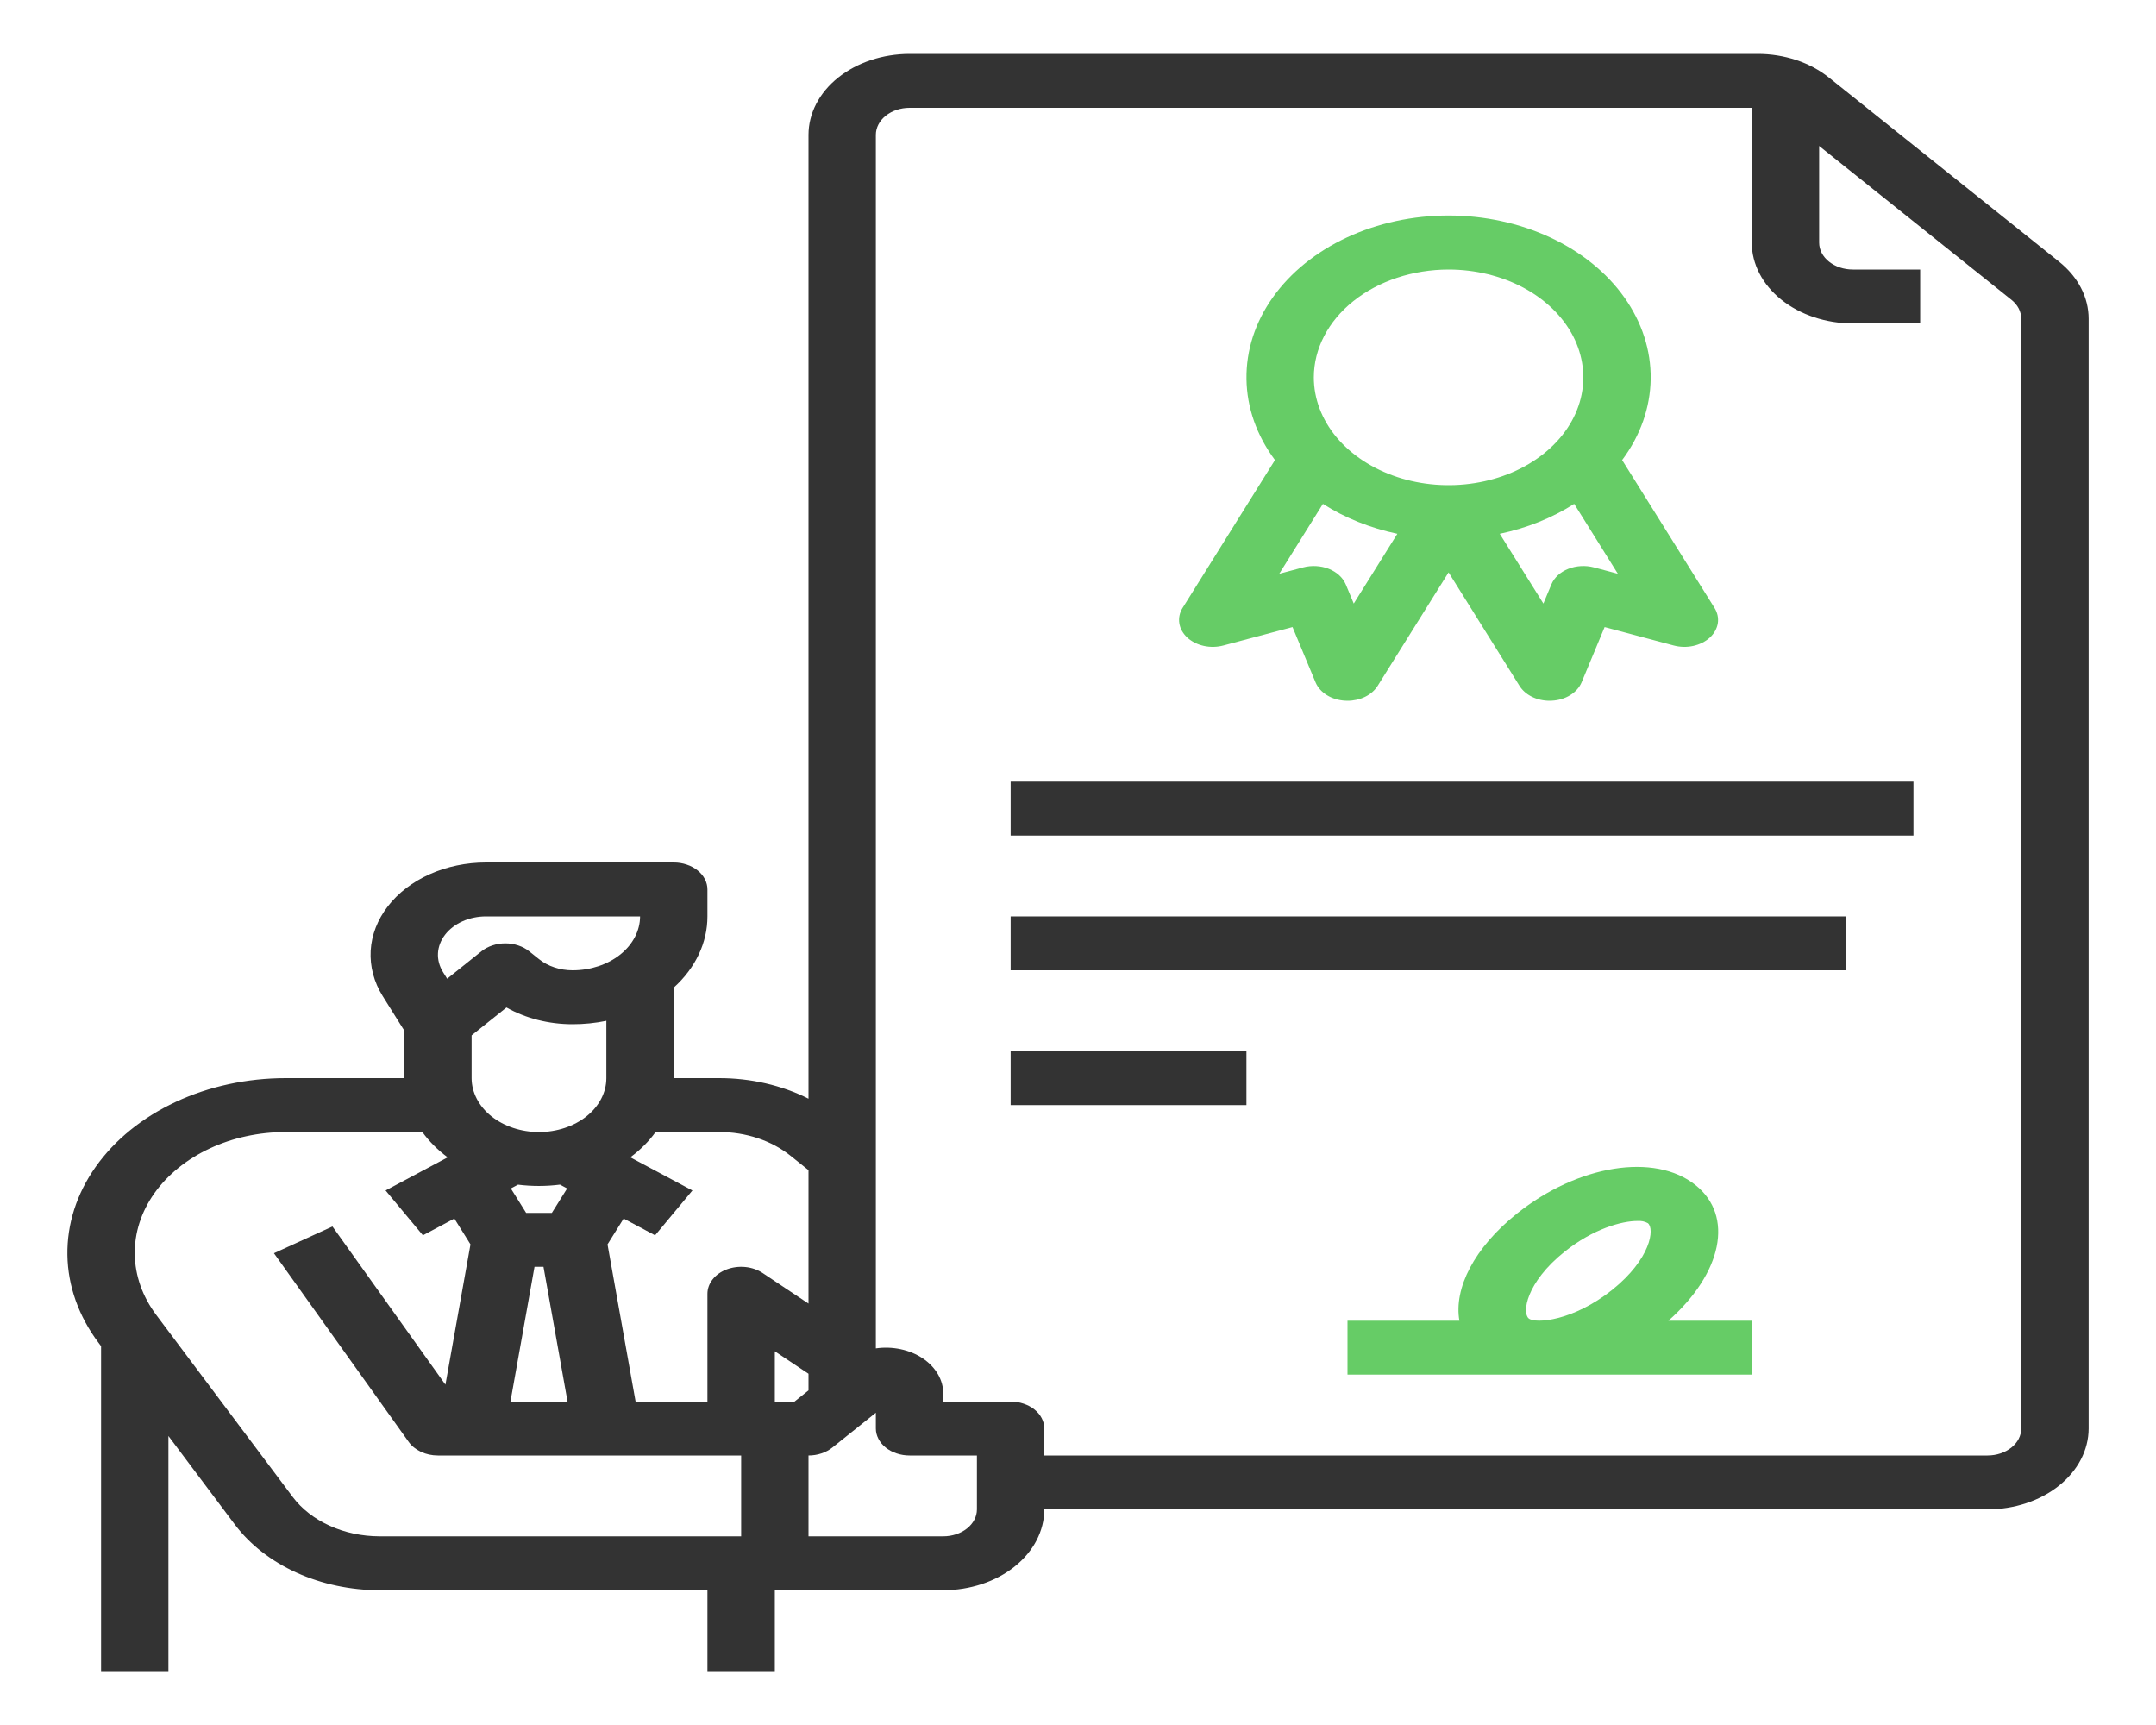
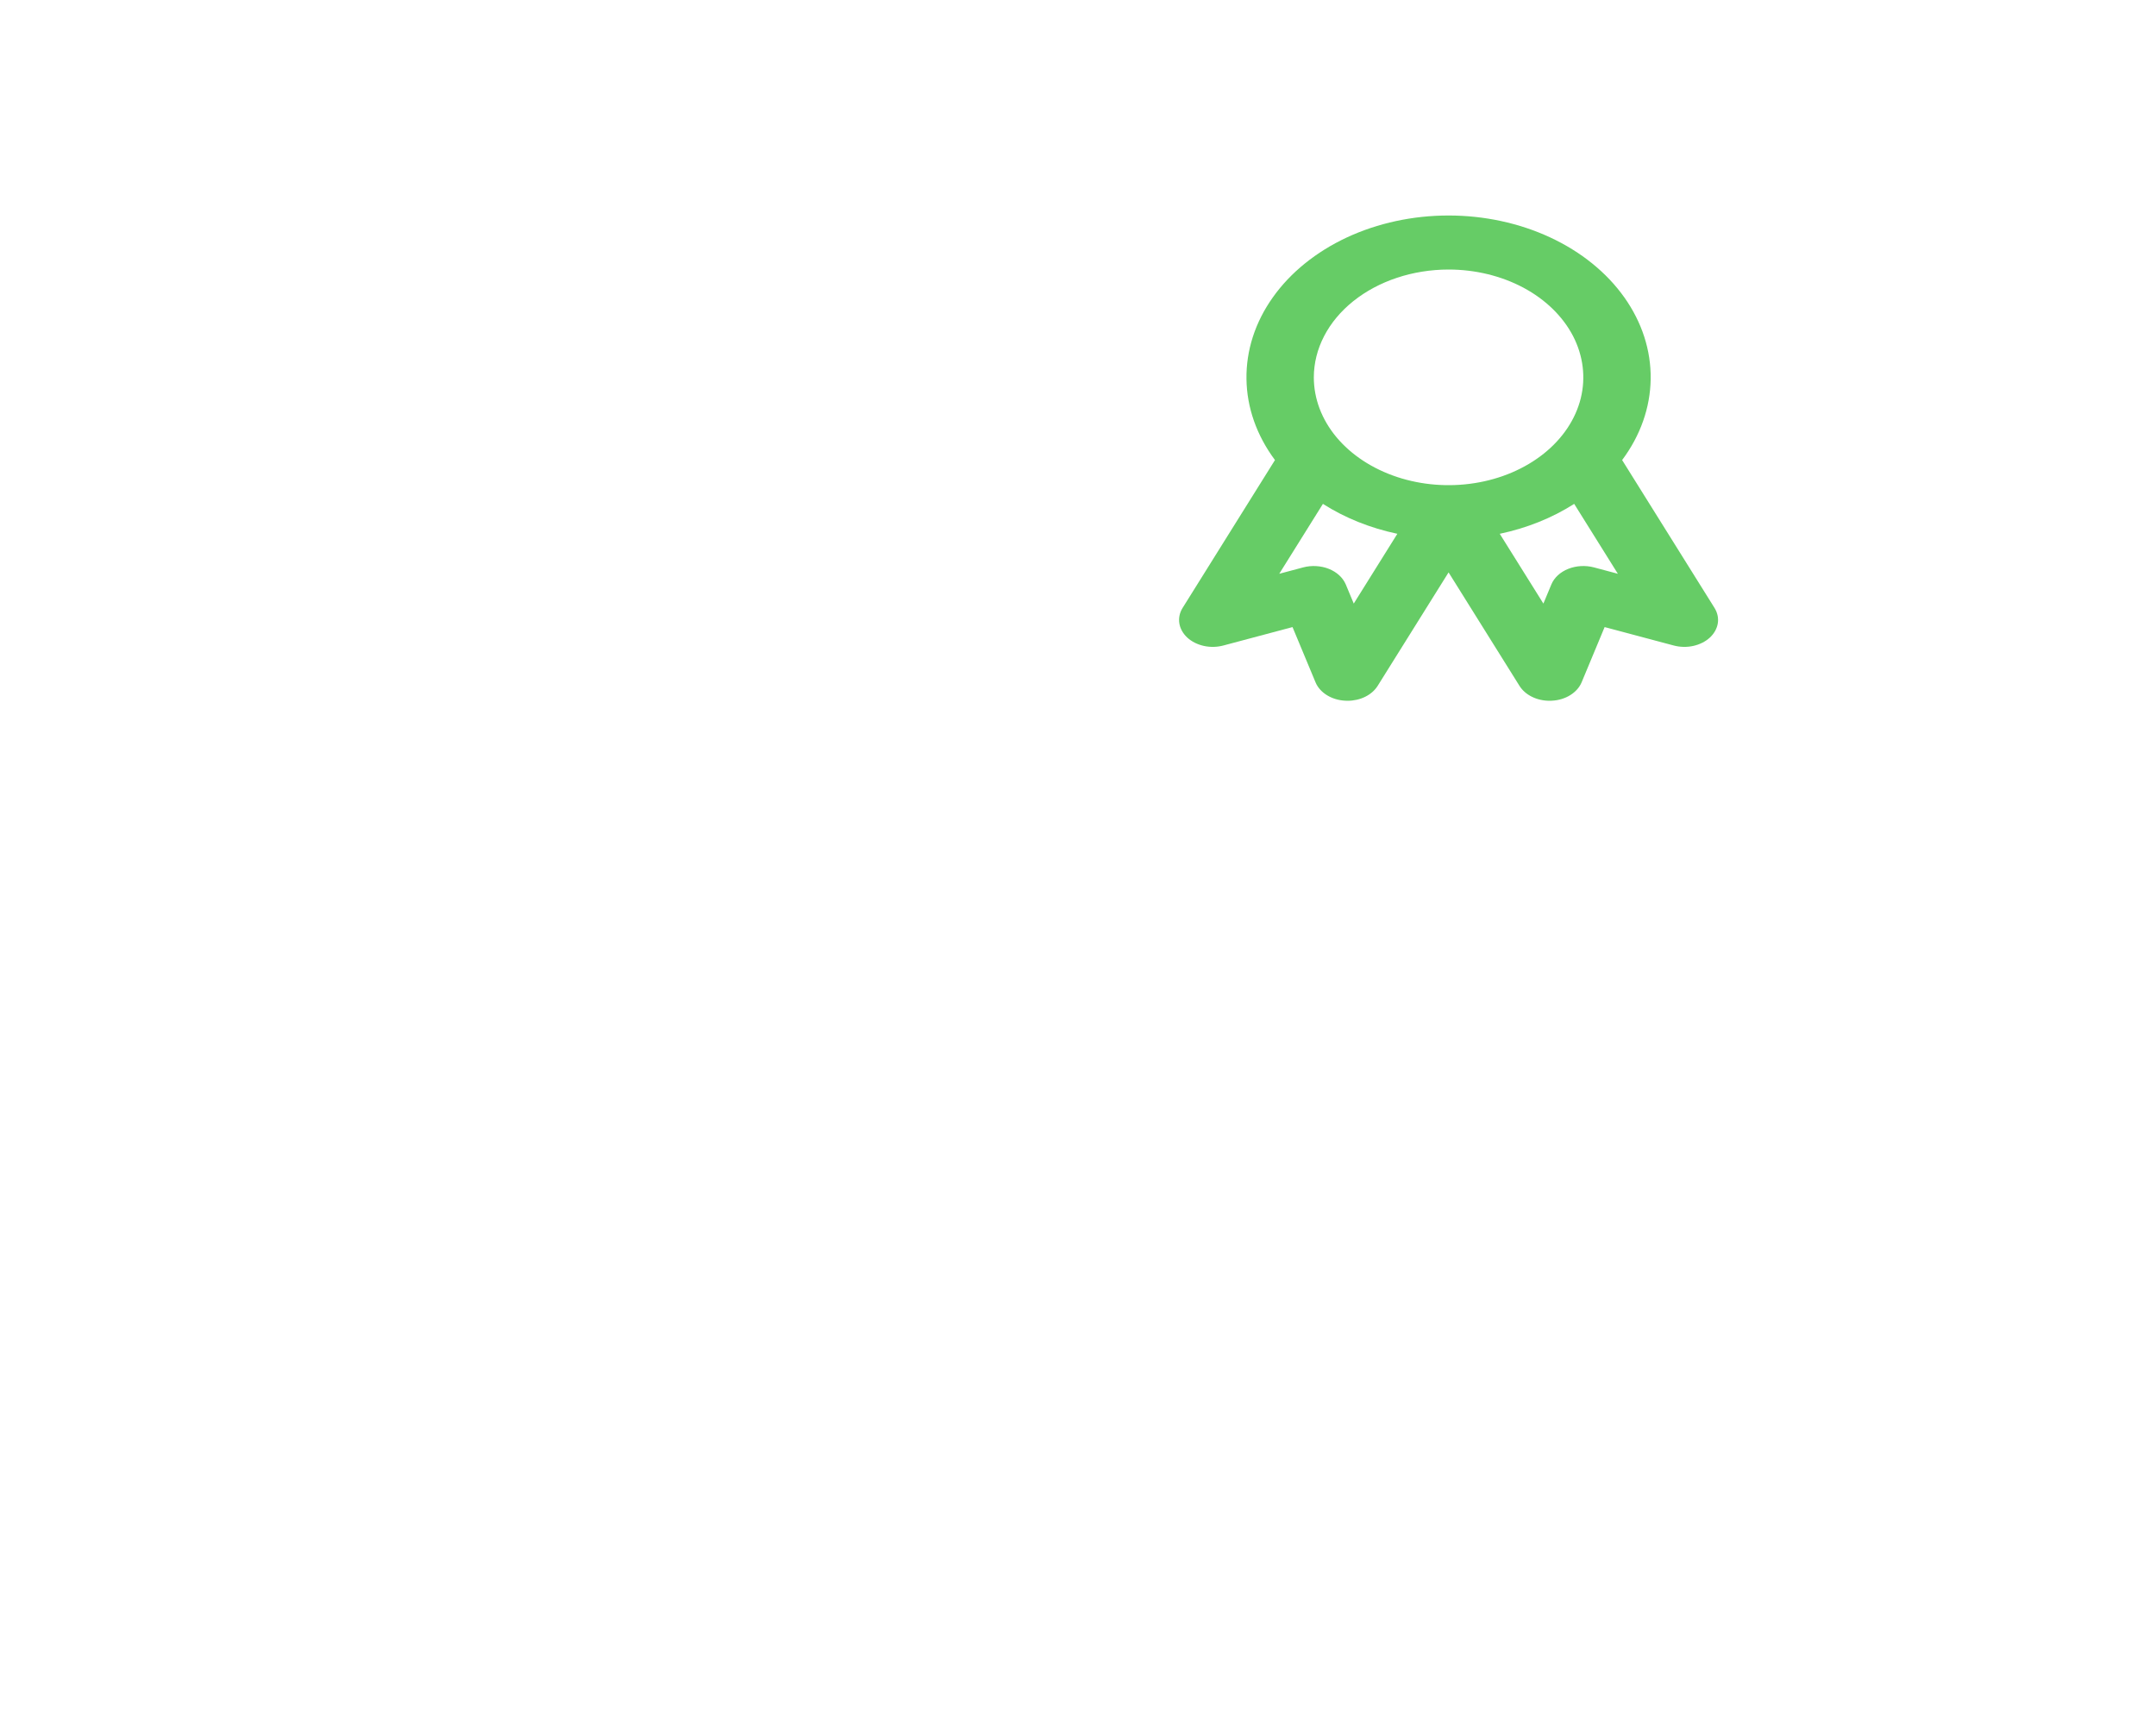
<svg xmlns="http://www.w3.org/2000/svg" width="50" height="40" viewBox="0 0 50 40" fill="none">
-   <path d="M42.416 1.799C42.199 1.625 41.941 1.486 41.657 1.392C41.372 1.298 41.067 1.249 40.759 1.25H21.094C20.472 1.251 19.877 1.448 19.437 1.8C18.998 2.151 18.751 2.628 18.75 3.125V25.477C18.128 25.164 17.409 24.999 16.674 25H15.625V22.901C16.129 22.446 16.407 21.858 16.406 21.25L16.406 20.625C16.406 20.543 16.386 20.462 16.347 20.386C16.308 20.31 16.25 20.241 16.177 20.183C16.105 20.125 16.019 20.079 15.924 20.048C15.829 20.016 15.728 20 15.625 20H11.271C10.815 20 10.366 20.093 9.967 20.271C9.569 20.449 9.234 20.705 8.994 21.016C8.754 21.326 8.617 21.681 8.596 22.046C8.576 22.41 8.672 22.773 8.876 23.1L9.375 23.897V25H6.626C5.73 25 4.85 25.19 4.076 25.551C3.302 25.912 2.661 26.431 2.22 27.055C1.778 27.679 1.552 28.385 1.563 29.102C1.574 29.819 1.823 30.52 2.284 31.135L2.344 31.215V38.75H3.906V33.298L5.451 35.358C5.8 35.819 6.291 36.202 6.877 36.467C7.464 36.733 8.126 36.873 8.801 36.875H16.406V38.75H17.969V36.875H21.875C22.496 36.874 23.092 36.677 23.532 36.325C23.971 35.974 24.218 35.497 24.219 35H46.094C46.715 34.999 47.311 34.802 47.75 34.45C48.19 34.099 48.437 33.622 48.438 33.125V7.393C48.438 7.146 48.378 6.902 48.26 6.675C48.142 6.447 47.969 6.241 47.751 6.067L42.416 1.799ZM18.426 32.5H17.969V31.334L18.75 31.855V32.241L18.426 32.5ZM16.674 26.25C16.982 26.249 17.287 26.297 17.572 26.392C17.856 26.486 18.114 26.625 18.332 26.799L18.75 27.134V30.228L17.688 29.52C17.574 29.444 17.435 29.395 17.288 29.38C17.14 29.365 16.991 29.384 16.856 29.434C16.722 29.484 16.608 29.564 16.528 29.665C16.449 29.765 16.406 29.881 16.406 30V32.5H14.74L14.089 28.855L14.463 28.256L15.192 28.645L16.058 27.605L14.617 26.836C14.848 26.666 15.046 26.468 15.204 26.25H16.674ZM12.5 26.25C12.085 26.25 11.688 26.118 11.395 25.884C11.102 25.649 10.938 25.331 10.937 25V24.009L11.746 23.362C12.195 23.616 12.732 23.751 13.281 23.75C13.545 23.75 13.807 23.724 14.062 23.671V25C14.062 25.331 13.897 25.649 13.604 25.884C13.311 26.118 12.914 26.25 12.5 26.25ZM12.013 27.47C12.335 27.51 12.664 27.51 12.987 27.469L13.153 27.558L12.798 28.125H12.202L11.847 27.558L12.013 27.47ZM12.396 29.375H12.604L13.162 32.5H11.838L12.396 29.375ZM11.271 21.25H14.844C14.843 21.581 14.678 21.899 14.386 22.133C14.093 22.368 13.695 22.5 13.281 22.5C13.136 22.5 12.992 22.478 12.858 22.433C12.724 22.389 12.603 22.324 12.5 22.241L12.271 22.058C12.199 22 12.113 21.954 12.018 21.923C11.923 21.891 11.821 21.875 11.719 21.875C11.616 21.875 11.514 21.891 11.42 21.923C11.325 21.954 11.239 22 11.166 22.058L10.37 22.695L10.274 22.541C10.189 22.405 10.149 22.254 10.157 22.102C10.166 21.95 10.223 21.802 10.323 21.673C10.423 21.544 10.562 21.437 10.728 21.363C10.894 21.289 11.081 21.25 11.271 21.25ZM6.791 34.715L3.624 30.492C3.305 30.067 3.133 29.582 3.125 29.086C3.117 28.591 3.274 28.102 3.579 27.671C3.885 27.24 4.328 26.881 4.863 26.631C5.398 26.381 6.007 26.25 6.626 26.25H9.795C9.953 26.468 10.151 26.666 10.382 26.837L8.942 27.605L9.808 28.645L10.537 28.256L10.911 28.855L10.33 32.108L7.71 28.44L6.353 29.06L9.478 33.435C9.546 33.531 9.645 33.61 9.764 33.666C9.883 33.721 10.018 33.75 10.156 33.75H17.188V35.625H8.801C8.396 35.624 7.999 35.54 7.647 35.38C7.295 35.221 7 34.992 6.791 34.715ZM22.656 35C22.656 35.166 22.574 35.325 22.427 35.442C22.281 35.559 22.082 35.625 21.875 35.625H18.75V33.75C18.853 33.75 18.954 33.734 19.049 33.702C19.144 33.671 19.23 33.625 19.302 33.567L20.312 32.759V33.125C20.312 33.207 20.333 33.288 20.372 33.364C20.411 33.44 20.469 33.509 20.541 33.567C20.614 33.625 20.7 33.671 20.795 33.702C20.89 33.734 20.991 33.75 21.094 33.75H22.656V35ZM46.875 33.125C46.875 33.291 46.792 33.45 46.646 33.567C46.499 33.684 46.301 33.75 46.094 33.75H24.219V33.125C24.219 33.043 24.198 32.962 24.159 32.886C24.12 32.81 24.062 32.741 23.99 32.683C23.917 32.625 23.831 32.579 23.736 32.548C23.642 32.516 23.54 32.5 23.438 32.5H21.875V32.317C21.876 32.161 21.834 32.007 21.752 31.866C21.67 31.725 21.55 31.599 21.401 31.499C21.252 31.399 21.077 31.326 20.889 31.286C20.701 31.246 20.504 31.239 20.312 31.267V3.125C20.313 2.959 20.395 2.8 20.542 2.683C20.688 2.566 20.887 2.5 21.094 2.5H40.625V5.625C40.626 6.122 40.873 6.599 41.312 6.95C41.752 7.302 42.347 7.499 42.969 7.5H44.531V6.25H42.969C42.762 6.25 42.563 6.184 42.417 6.067C42.27 5.95 42.188 5.791 42.188 5.625V3.384L46.646 6.951C46.719 7.009 46.777 7.078 46.816 7.153C46.855 7.229 46.875 7.311 46.875 7.393V33.125Z" fill="#333333" />
-   <path d="M44.375 18.125H23.438V19.375H44.375V18.125Z" fill="#333333" />
-   <path d="M42.812 21.25H23.438V22.5H42.812V21.25Z" fill="#333333" />
-   <path d="M28.906 24.375H23.438V25.625H28.906V24.375Z" fill="#333333" />
  <path d="M28.372 14.968L29.975 14.541L30.509 15.823C30.558 15.94 30.649 16.043 30.771 16.119C30.893 16.195 31.041 16.24 31.195 16.248C31.213 16.25 31.232 16.25 31.25 16.25C31.395 16.25 31.537 16.218 31.661 16.157C31.784 16.096 31.884 16.008 31.949 15.905L33.594 13.273L35.239 15.905C35.304 16.008 35.403 16.096 35.527 16.157C35.65 16.218 35.792 16.25 35.937 16.25C35.956 16.25 35.974 16.25 35.993 16.248C36.147 16.24 36.294 16.195 36.416 16.119C36.538 16.043 36.63 15.94 36.679 15.823L37.213 14.541L38.815 14.968C38.962 15.007 39.12 15.011 39.269 14.978C39.418 14.945 39.551 14.878 39.653 14.785C39.754 14.691 39.818 14.576 39.838 14.453C39.857 14.331 39.83 14.206 39.761 14.096L37.619 10.668C38.044 10.099 38.272 9.45 38.281 8.787C38.29 8.125 38.079 7.472 37.67 6.896C37.261 6.319 36.668 5.84 35.952 5.506C35.236 5.173 34.422 4.997 33.594 4.997C32.765 4.997 31.951 5.173 31.235 5.506C30.52 5.84 29.927 6.319 29.518 6.896C29.108 7.472 28.898 8.125 28.907 8.787C28.915 9.45 29.144 10.099 29.568 10.668L27.426 14.096C27.357 14.206 27.331 14.331 27.35 14.453C27.369 14.576 27.434 14.691 27.535 14.785C27.636 14.878 27.77 14.945 27.919 14.978C28.068 15.011 28.226 15.007 28.372 14.968ZM31.395 13.996L31.21 13.552C31.177 13.475 31.126 13.403 31.059 13.341C30.992 13.279 30.91 13.228 30.818 13.191C30.726 13.154 30.627 13.133 30.524 13.127C30.422 13.121 30.319 13.131 30.222 13.157L29.667 13.305L30.68 11.684C31.189 12.009 31.777 12.245 32.406 12.378L31.395 13.996ZM36.966 13.157C36.769 13.105 36.555 13.117 36.369 13.191C36.184 13.265 36.043 13.395 35.978 13.552L35.793 13.996L34.781 12.378C35.411 12.245 35.999 12.009 36.507 11.684L37.52 13.305L36.966 13.157ZM33.594 6.25C34.212 6.25 34.816 6.397 35.33 6.671C35.844 6.946 36.244 7.337 36.481 7.793C36.717 8.25 36.779 8.753 36.659 9.238C36.538 9.723 36.24 10.168 35.803 10.518C35.366 10.867 34.81 11.106 34.203 11.202C33.597 11.299 32.969 11.249 32.398 11.06C31.827 10.87 31.339 10.55 30.995 10.139C30.652 9.728 30.469 9.245 30.469 8.75C30.47 8.087 30.799 7.452 31.385 6.983C31.971 6.514 32.765 6.251 33.594 6.25Z" fill="#66CC66" />
-   <path d="M39.321 27.48C38.376 26.724 36.595 27.009 35.178 28.142C34.184 28.937 33.713 29.875 33.845 30.625H31.25V31.875H40.625V30.625H38.692C39.941 29.522 40.219 28.198 39.321 27.48ZM36.283 29.026C36.956 28.488 37.617 28.312 37.973 28.312C38.059 28.305 38.146 28.323 38.216 28.363C38.377 28.492 38.285 29.192 37.388 29.91C36.49 30.628 35.614 30.701 35.454 30.573C35.294 30.445 35.386 29.744 36.283 29.026Z" fill="#66CC66" />
</svg>